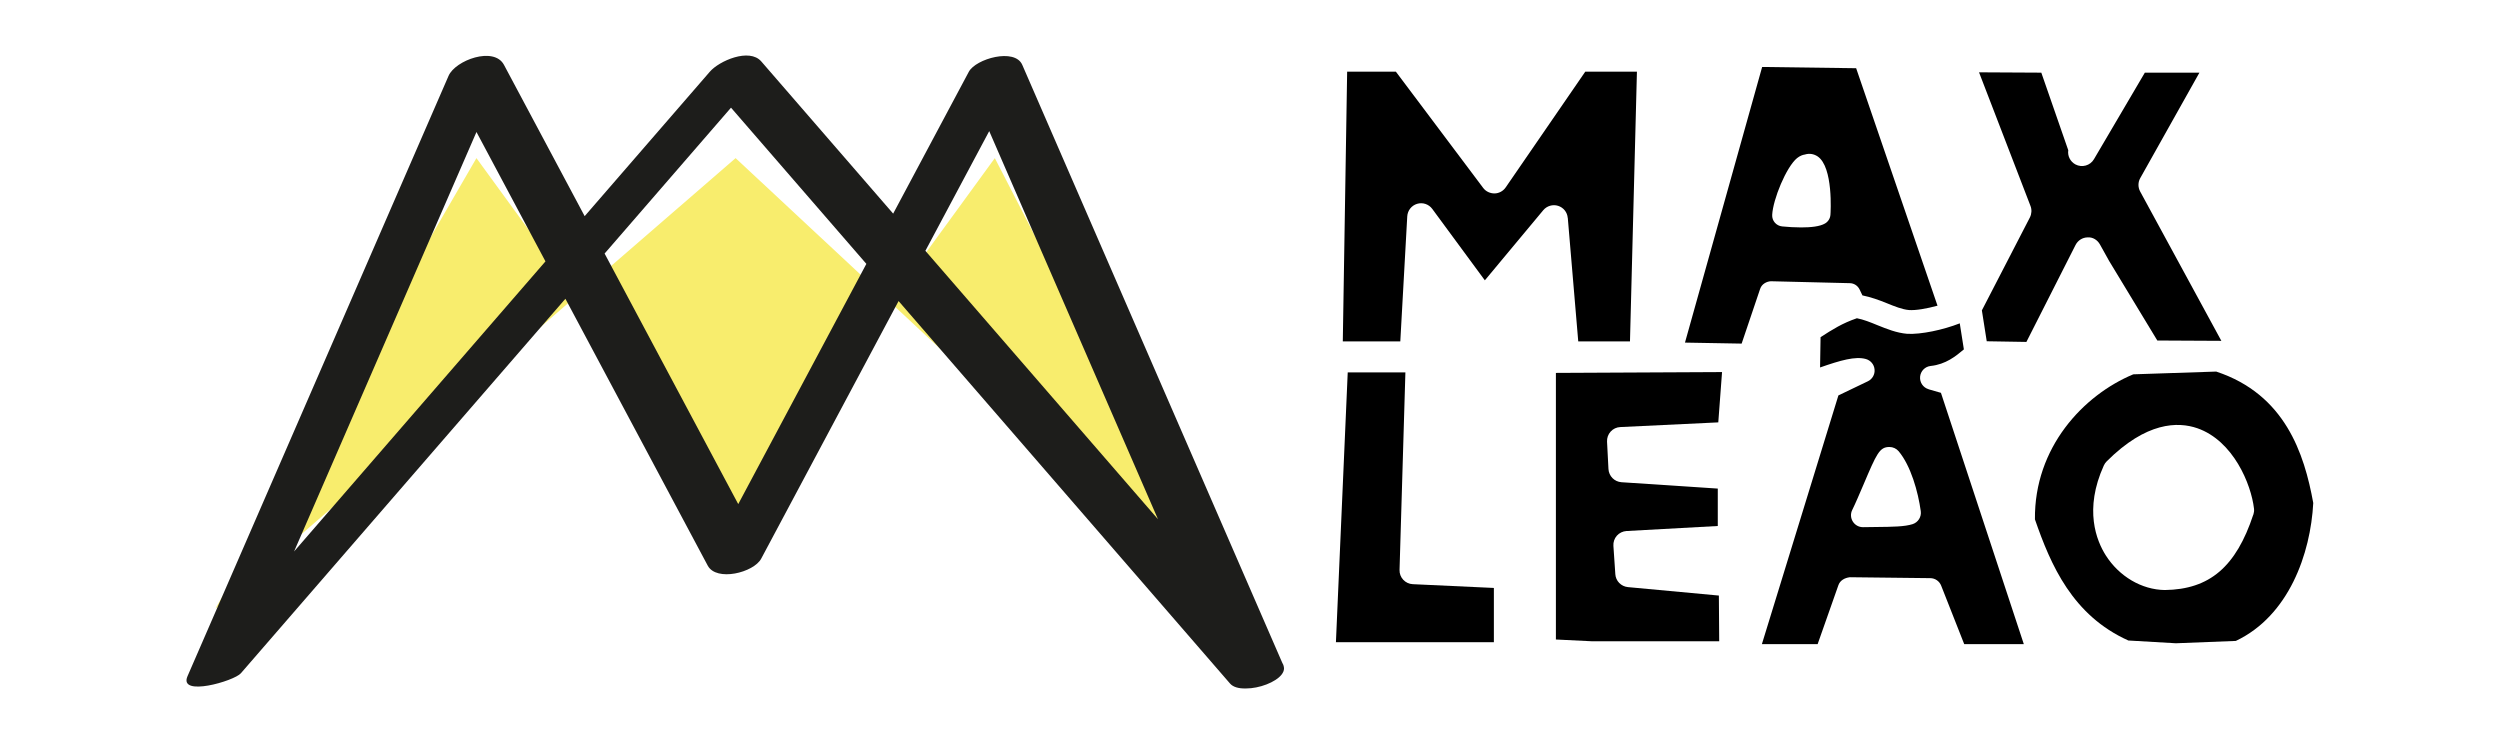
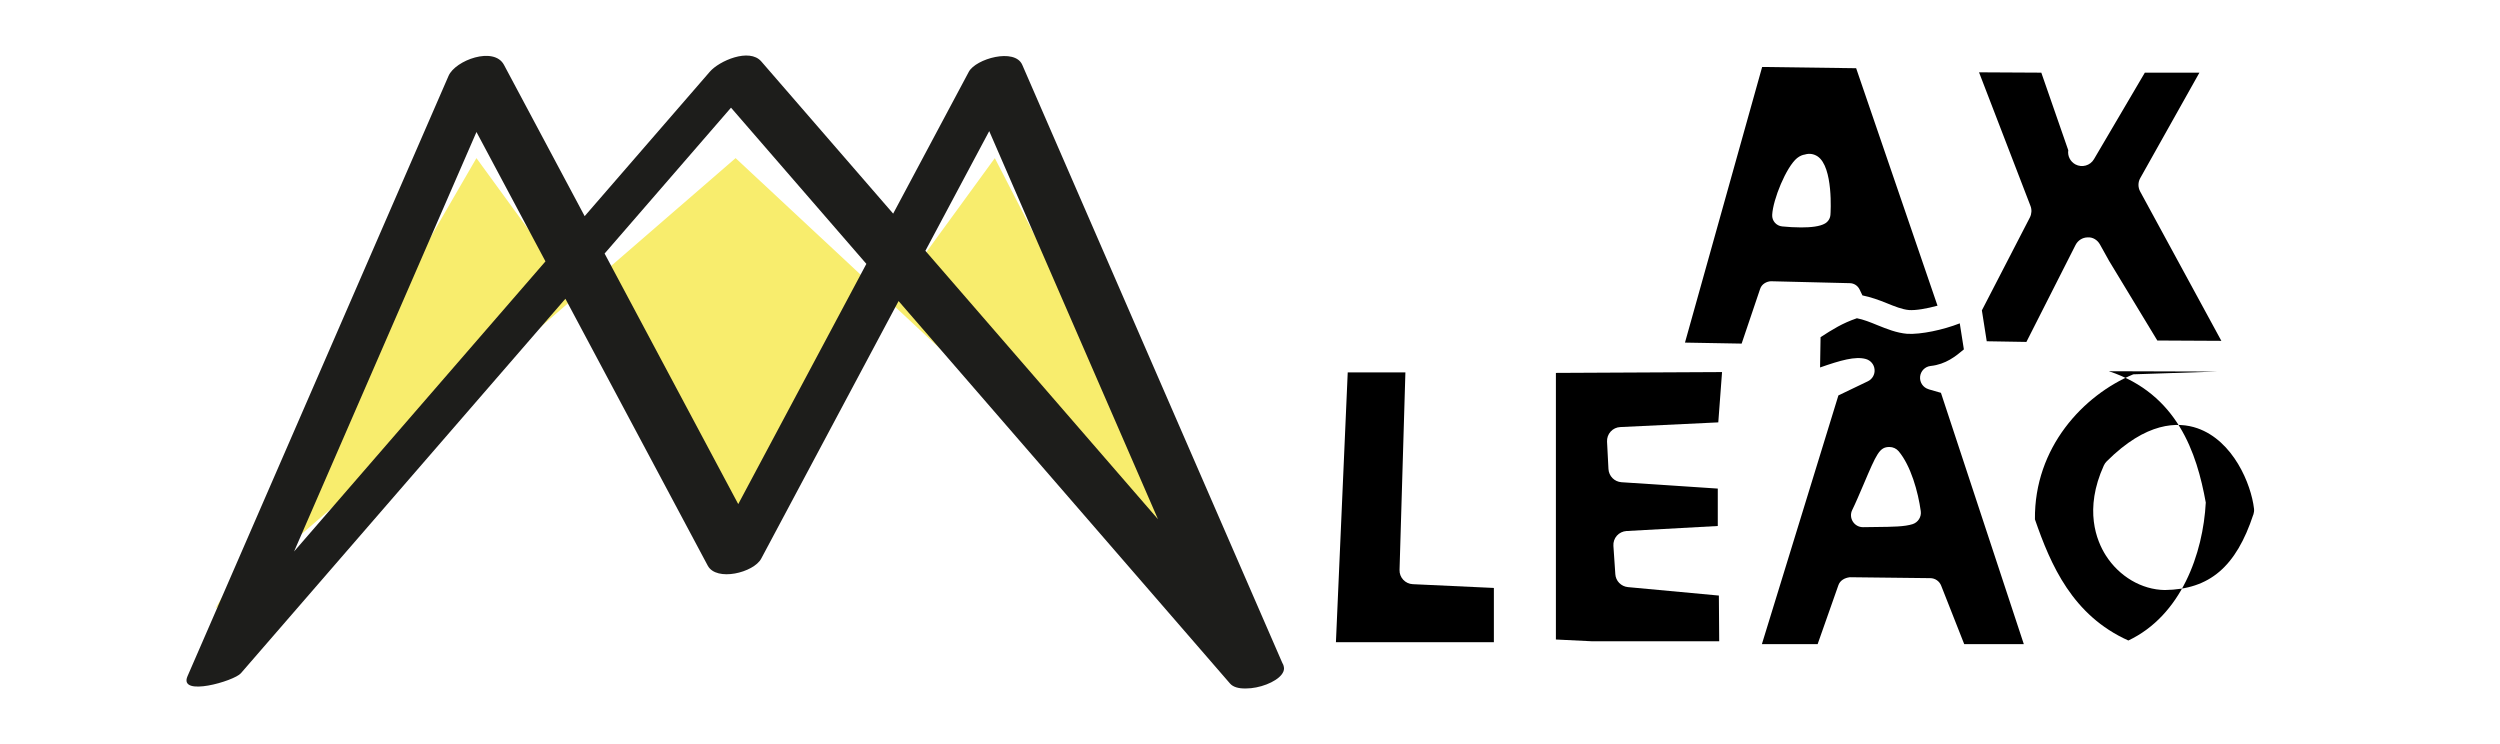
<svg xmlns="http://www.w3.org/2000/svg" id="Camada_1" data-name="Camada 1" viewBox="0 0 298.67 88.88">
  <defs>
    <style>
      .cls-1 {
        fill: #1d1d1b;
      }

      .cls-2 {
        fill: #f8ed6d;
      }
    </style>
  </defs>
  <g>
-     <path d="M187.3,26.03l1.25,14.76h6.18l.83-32.23h-6.17l-9.51,13.83c-.3.44-.8.71-1.33.72-.53,0-1.04-.23-1.36-.66l-10.43-13.89h-5.82l-.52,32.23h6.87l.83-14.94c.04-.7.51-1.3,1.18-1.5.67-.2,1.39.04,1.81.61l6.28,8.53,6.98-8.38c.43-.51,1.13-.72,1.77-.52.64.2,1.1.77,1.15,1.44Z" />
    <path d="M210.29,34.49c.18-.55.76-.87,1.28-.89l9.43.23c.5.01.94.3,1.16.75l.34.71c1.02.21,1.97.55,2.88.92.96.39,1.87.76,2.68.83.81.06,2.13-.17,3.41-.52l-9.72-28.37-11.23-.15-9.22,32.93,6.77.12,2.22-6.57ZM214.69,18.89c.34-.27.66-.39.94-.43.52-.16,1.05-.08,1.51.22,1.9,1.27,1.56,6.74,1.54,6.97-.03.44-.27.83-.65,1.05-.61.36-1.69.47-2.85.47-.77,0-1.56-.05-2.27-.12-.7-.07-1.23-.67-1.19-1.38.09-1.84,1.68-5.73,2.98-6.79Z" />
    <path d="M242.1,40.83l5.86-11.56c.28-.55.83-.9,1.44-.91.62-.05,1.18.31,1.48.85l1.09,1.96,5.76,9.51,7.65.04-9.7-17.84c-.27-.5-.27-1.11.01-1.6l7.07-12.6h-6.52l-6.08,10.34c-.45.77-1.43,1.04-2.22.62-.62-.34-.95-1.02-.85-1.69l-3.22-9.27-7.44-.04,6.15,15.97c.17.44.14.94-.07,1.36l-5.74,11.11.58,3.69,4.75.08Z" />
    <path d="M167.2,68.09l.7-23.6h-6.89l-1.41,32.23h18.87v-6.48l-9.69-.45c-.9-.04-1.61-.8-1.58-1.7Z" />
    <path d="M194.48,70.14c-.81-.08-1.45-.73-1.5-1.54l-.23-3.39c-.03-.44.12-.88.41-1.21.29-.33.71-.53,1.15-.56l10.91-.6v-4.47l-11.51-.76c-.84-.06-1.5-.73-1.55-1.57l-.17-3.28c-.02-.44.13-.87.43-1.2.3-.33.71-.52,1.15-.54l11.71-.56.45-6.01-19.85.1v31.85l4.29.21h15.22s-.04-5.46-.04-5.46l-10.87-1.01Z" />
    <path d="M230.41,46.5c-.66-.19-1.08-.82-1.02-1.49.06-.68.59-1.22,1.27-1.29,1.8-.19,3-1.17,3.96-1.98l-.49-3.11c-2.02.79-4.64,1.34-6.28,1.25-1.28-.11-2.43-.58-3.55-1.03-.85-.35-1.67-.68-2.46-.83-1.73.59-2.9,1.33-4.34,2.26l-.06,3.62c2.46-.86,4.21-1.36,5.47-1.01.57.16.99.65,1.04,1.25.06.59-.27,1.16-.8,1.41l-3.52,1.69-9.14,29.71h6.66l2.48-7.04c.2-.57.74-.87,1.36-.95l9.61.11c.58,0,1.1.36,1.31.9l2.75,6.98h7.12l-9.9-30.02-1.46-.42ZM228.49,62.62c-.95.3-2.32.32-4.38.34l-1.52.02h-.03c-.49,0-.94-.25-1.2-.66-.27-.42-.3-.95-.08-1.39.4-.81.87-1.93,1.34-3.02,1.59-3.74,1.92-4.51,3.11-4.51.42,0,.83.19,1.1.51,1.46,1.75,2.32,4.84,2.64,7.15.1.69-.32,1.35-.98,1.56Z" />
-     <path d="M264.8,44.39l-9.94.33c-5.98,2.49-11.84,8.75-11.75,17.33,1.89,5.47,4.5,11.48,11.16,14.47l5.68.33,7.16-.28c6.33-3,8.93-10.41,9.25-16.48-1.07-5.92-3.38-12.97-11.57-15.69ZM269.2,61.47c-2.06,6.25-5.23,8.95-10.58,9.02-2.76-.04-5.44-1.62-7.04-4.13-1.12-1.76-2.63-5.49-.24-10.75.08-.18.2-.35.34-.49,4.74-4.74,8.51-4.76,10.83-3.96,4.3,1.5,6.43,6.68,6.77,9.6.03.24,0,.48-.07.71Z" />
+     <path d="M264.8,44.39l-9.94.33c-5.98,2.49-11.84,8.75-11.75,17.33,1.89,5.47,4.5,11.48,11.16,14.47c6.33-3,8.93-10.41,9.25-16.48-1.07-5.92-3.38-12.97-11.57-15.69ZM269.2,61.47c-2.06,6.25-5.23,8.95-10.58,9.02-2.76-.04-5.44-1.62-7.04-4.13-1.12-1.76-2.63-5.49-.24-10.75.08-.18.2-.35.34-.49,4.74-4.74,8.51-4.76,10.83-3.96,4.3,1.5,6.43,6.68,6.77,9.6.03.24,0,.48-.07.71Z" />
  </g>
  <g>
    <polygon class="cls-2" points="147.46 74.43 87.88 18.89 25.73 72.72 56.92 18.89 87.88 61.39 118.85 18.89 147.46 74.43" />
    <path class="cls-1" d="M153.11,79.07c-18.15-20.94-36.29-41.88-54.44-62.82-2.57-2.97-5.15-5.94-7.72-8.91-1.43-1.65-5.04-.06-6.15,1.23-18.15,20.94-36.29,41.88-54.44,62.82-2.57,2.97-5.15,5.94-7.72,8.91l6.38-.36c10.4-23.91,20.79-47.82,31.19-71.73l-6.62,1.31c10.32,19.35,20.64,38.7,30.96,58.05,1.04,1.95,5.5.84,6.39-.83,10.32-19.35,20.64-38.7,30.96-58.05l-6.39.83c10.4,23.91,20.79,47.82,31.19,71.73.99,2.27,7.49.24,6.62-1.77-10.4-23.91-20.79-47.82-31.19-71.73-.89-2.06-5.56-.73-6.39.83-10.32,19.35-20.64,38.7-30.96,58.05l6.39-.83c-10.32-19.35-20.64-38.7-30.96-58.05-1.2-2.25-5.81-.55-6.62,1.31-10.4,23.91-20.79,47.82-31.19,71.73-1.09,2.5,5.57.58,6.38-.36,18.15-20.94,36.29-41.88,54.44-62.82,2.57-2.97,5.15-5.94,7.72-8.91l-6.15,1.23c18.15,20.94,36.29,41.88,54.44,62.82,2.57,2.97,5.15,5.94,7.72,8.91,1.48,1.71,7.82-.65,6.15-2.58Z" />
  </g>
</svg>